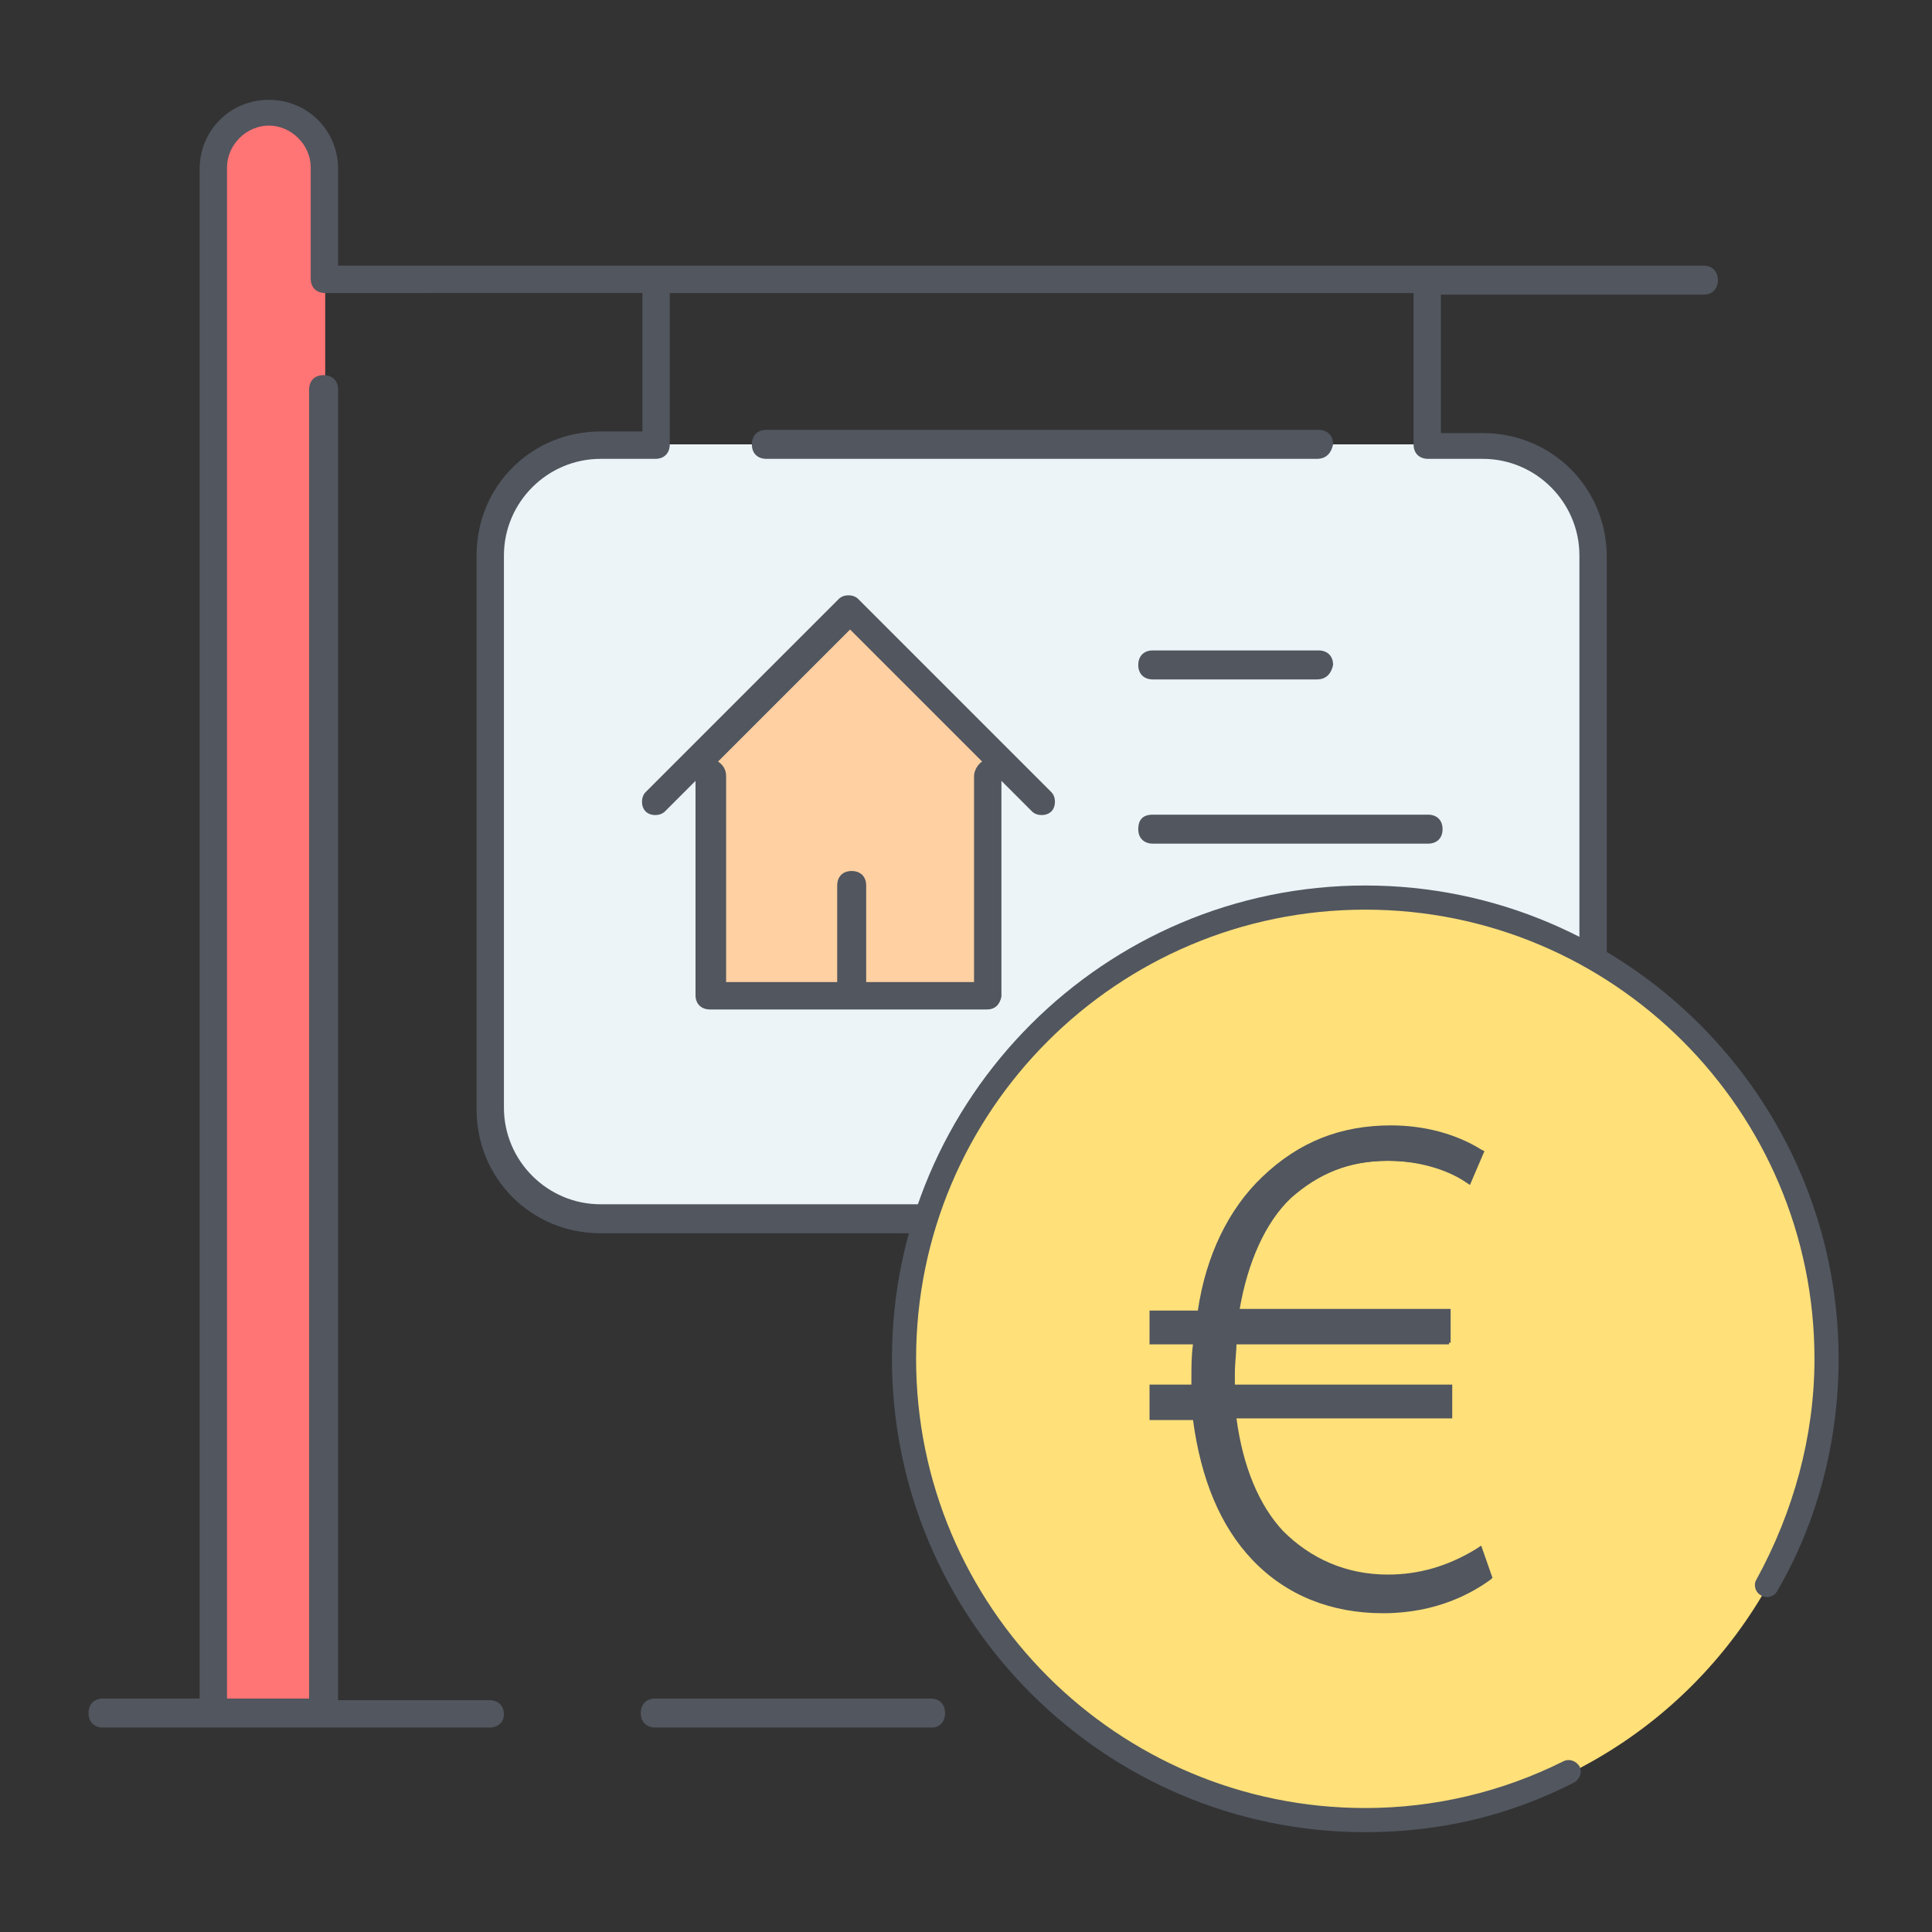
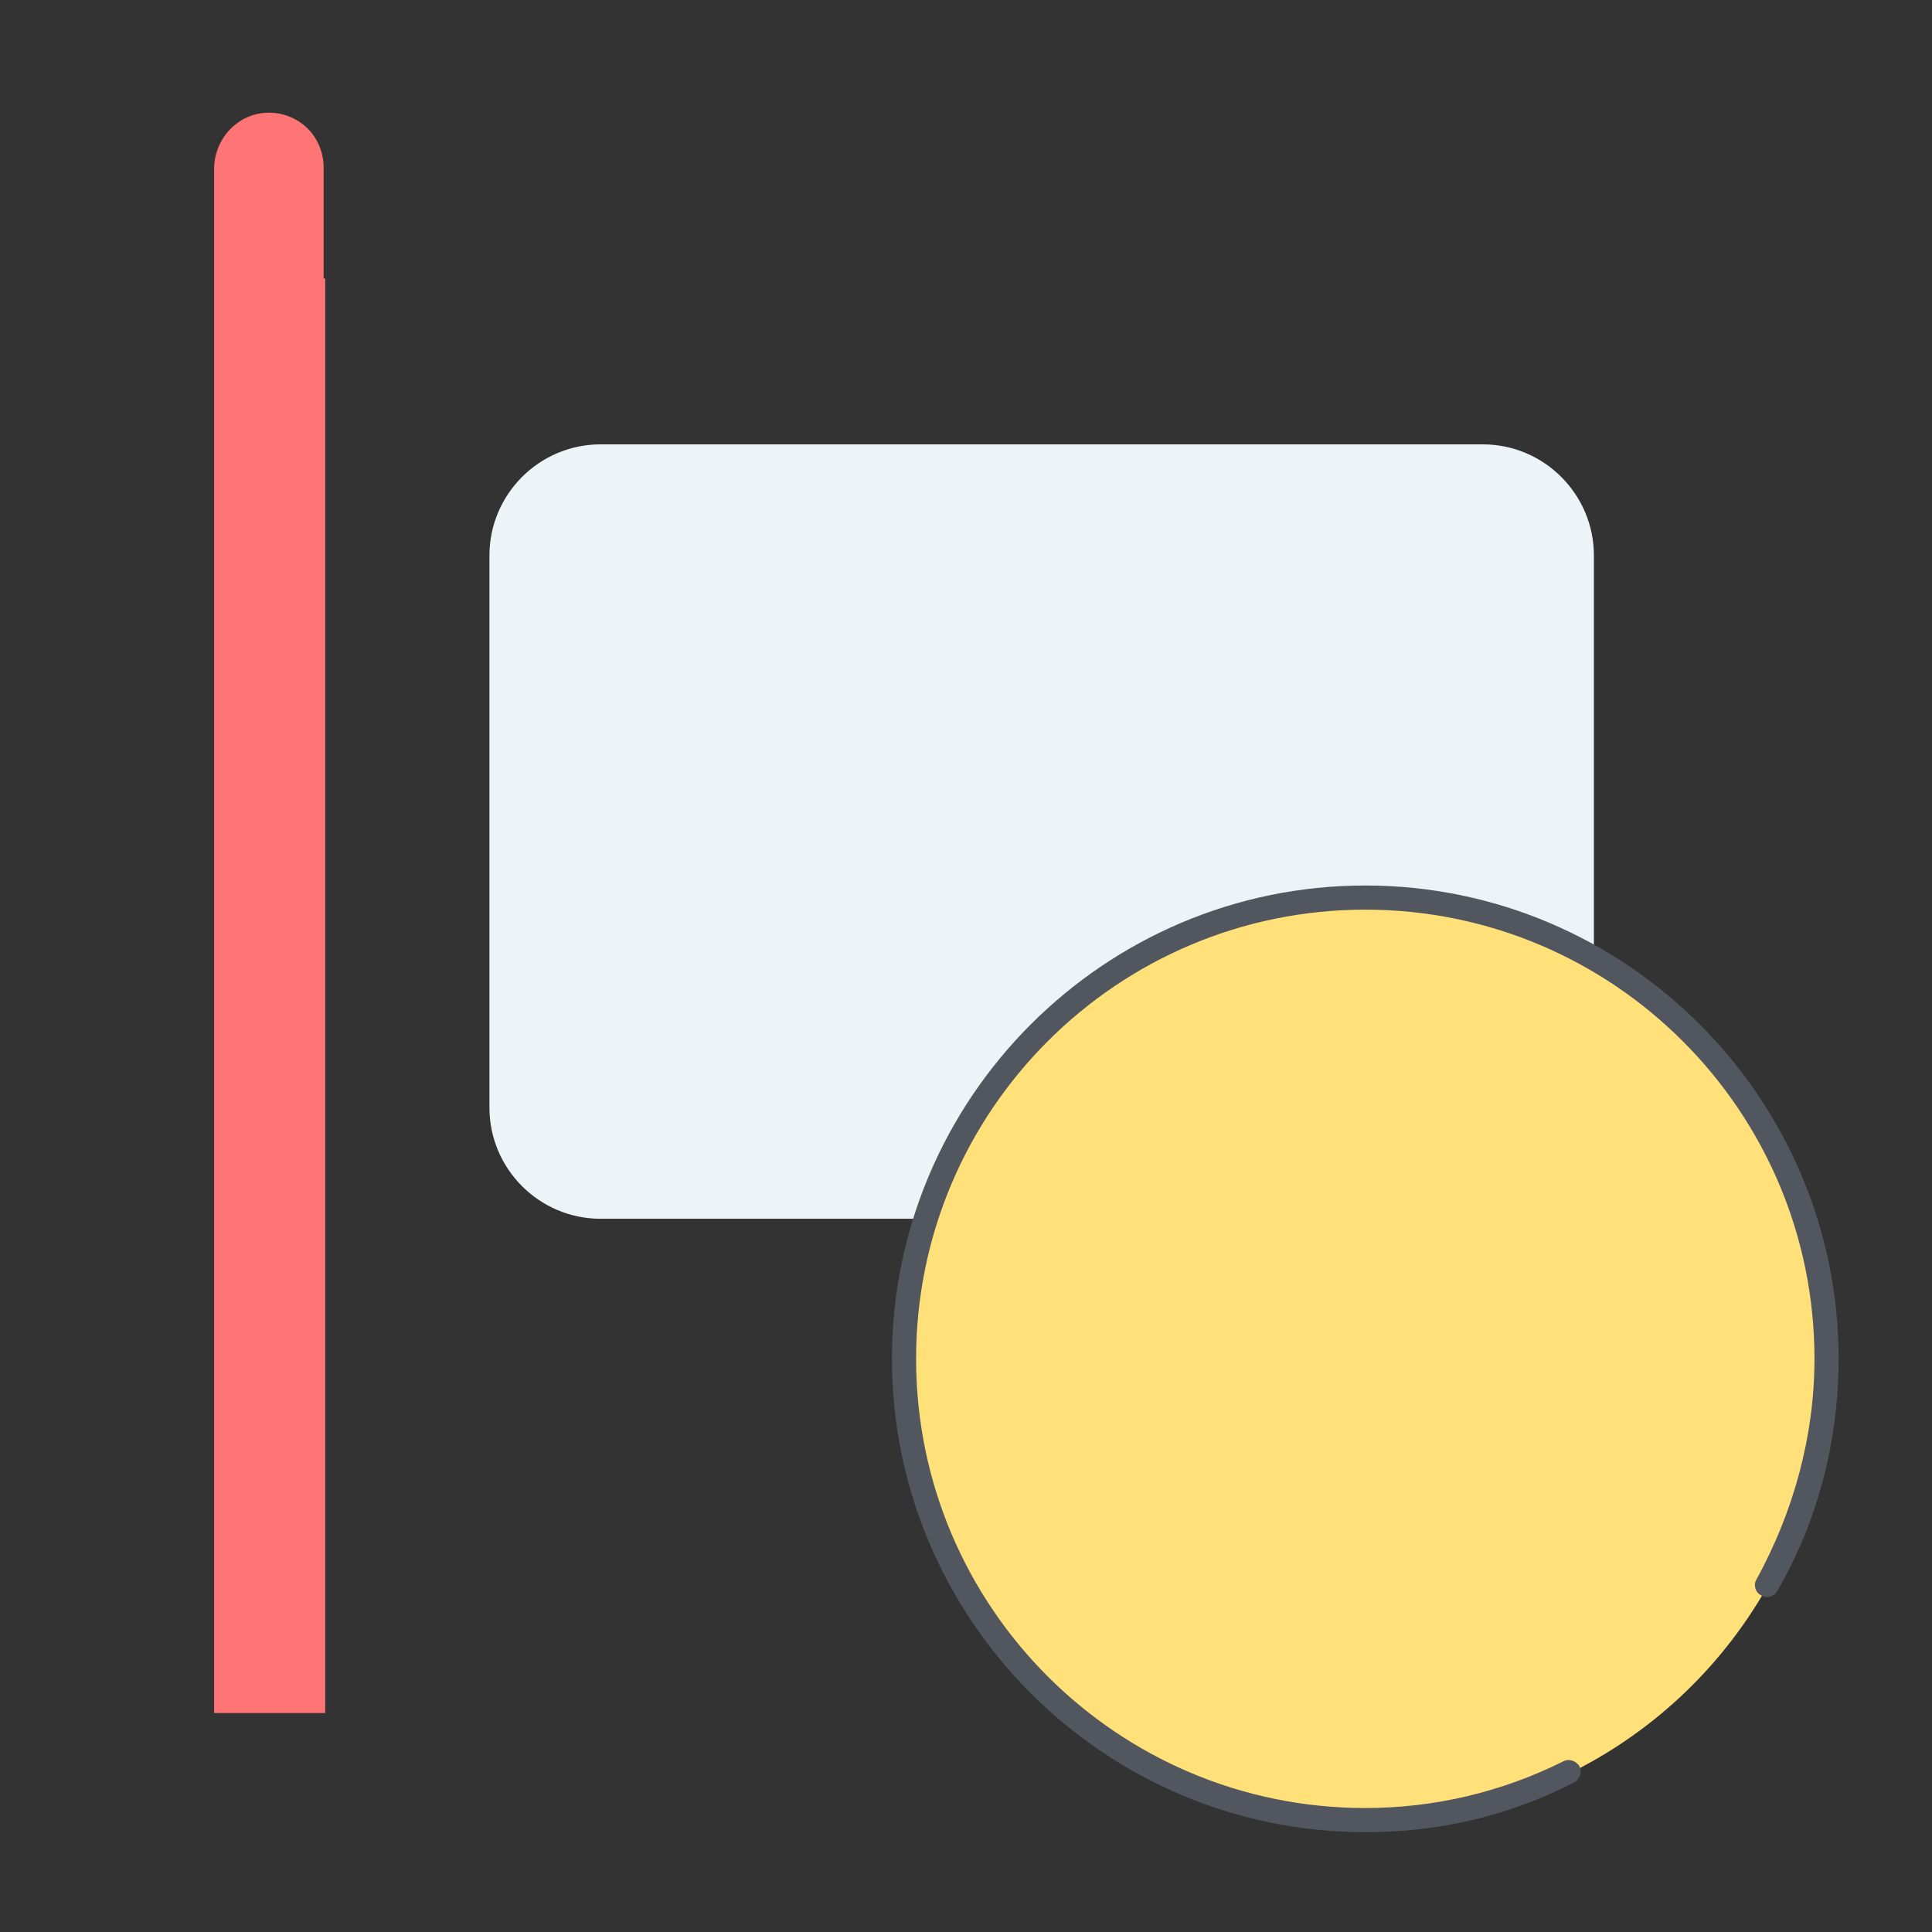
<svg xmlns="http://www.w3.org/2000/svg" baseProfile="tiny" id="Layer_1" x="0px" y="0px" viewBox="0 0 120 120" xml:space="preserve">
  <rect x="0" y="0" width="120" height="120" fill="#333333" stroke="none" />
  <g>
    <g>
      <g transform="translate(5 1)">
        <g>
          <path fill="#FF7474" d="M15.2,16.3v89.1H8.3V9.5C8.3,7.6,9.8,6,11.7,6s3.4,1.5,3.4,3.4V16.3z" />
        </g>
        <g>
          <path fill="#ECF4F7" d="M94,33.5v34.3c0,3.8-3.1,6.9-6.9,6.9H32.3c-3.8,0-6.9-3.1-6.9-6.9V33.5c0-3.8,3.1-6.9,6.9-6.9h3.4h48 h3.4C90.9,26.6,94,29.7,94,33.5L94,33.5z" />
        </g>
        <g>
-           <polygon fill="#FFD0A1" points="47.7,60.9 39.1,60.9 39.1,47.2 38.3,46.3 47.7,36.9 57.1,46.3 56.3,47.2 56.3,60.9 " />
-         </g>
+           </g>
      </g>
      <g>
-         <path fill="#51565F" d="M57.9,107.3H40.7c-0.5,0-0.9-0.3-0.9-0.9c0-0.5,0.3-0.9,0.9-0.9h17.1c0.5,0,0.9,0.3,0.9,0.9 C58.7,106.9,58.4,107.3,57.9,107.3z M30.4,107.3h-24c-0.5,0-0.9-0.3-0.9-0.9c0-0.5,0.3-0.9,0.9-0.9h6V10.5c0-2.4,1.9-4.3,4.3-4.3 S21,8.1,21,10.5v6h84.8c0.5,0,0.9,0.3,0.9,0.9c0,0.5-0.3,0.9-0.9,0.9H89.5v8.6h2.6c4.3,0,7.7,3.4,7.7,7.7v34.3 c0,4.3-3.4,7.7-7.7,7.7H37.3c-4.3,0-7.7-3.4-7.7-7.7V34.5c0-4.3,3.4-7.7,7.7-7.7h2.6v-8.6H20.2c-0.5,0-0.9-0.3-0.9-0.9v-6.9 c0-1.4-1.2-2.6-2.6-2.6s-2.6,1.2-2.6,2.6v95.1h5.1V24.2c0-0.5,0.3-0.9,0.9-0.9c0.5,0,0.9,0.3,0.9,0.9v81.4h9.4 c0.5,0,0.9,0.3,0.9,0.9C31.3,106.9,31,107.3,30.4,107.3z M37.3,28.5c-3.3,0-6,2.7-6,6v34.3c0,3.3,2.7,6,6,6h54.8c3.3,0,6-2.7,6-6 V34.5c0-3.3-2.7-6-6-6h-3.4c-0.5,0-0.9-0.3-0.9-0.9v-9.4H41.6v9.4c0,0.5-0.3,0.9-0.9,0.9H37.3z M85.3,62.7H71.6 c-0.5,0-0.9-0.3-0.9-0.9S71,61,71.6,61h13.7c0.5,0,0.9,0.3,0.9,0.9S85.8,62.7,85.3,62.7z M61.3,62.7H44.1c-0.5,0-0.9-0.3-0.9-0.9 V48.5l-1.9,1.9c-0.3,0.3-0.9,0.3-1.2,0c-0.3-0.3-0.3-0.9,0-1.2l12-12c0.3-0.3,0.9-0.3,1.2,0l12,12c0.3,0.3,0.3,0.9,0,1.2 c-0.3,0.3-0.9,0.3-1.2,0l-1.9-1.9v13.4C62.1,62.4,61.8,62.7,61.3,62.7z M53.6,61h6.9V48.2c0-0.3,0.2-0.7,0.5-0.9l-8.2-8.2 l-8.2,8.2c0.3,0.2,0.5,0.5,0.5,0.9V61h6.9v-6c0-0.5,0.3-0.9,0.9-0.9c0.5,0,0.9,0.3,0.9,0.9V61z M88.7,52.4H71.6 c-0.5,0-0.9-0.3-0.9-0.9s0.3-0.9,0.9-0.9h17.1c0.5,0,0.9,0.3,0.9,0.9S89.2,52.4,88.7,52.4z M81.8,42.2H71.6 c-0.5,0-0.9-0.3-0.9-0.9c0-0.5,0.3-0.9,0.9-0.9h10.3c0.5,0,0.9,0.3,0.9,0.9C82.7,41.8,82.4,42.2,81.8,42.2z M81.8,28.5H47.6 c-0.5,0-0.9-0.3-0.9-0.9c0-0.5,0.3-0.9,0.9-0.9h34.3c0.5,0,0.9,0.3,0.9,0.9C82.7,28.1,82.4,28.5,81.8,28.5z" />
-       </g>
+         </g>
    </g>
    <g>
      <g>
        <circle fill="#FFE079" cx="84.8" cy="84.4" r="28.7" />
      </g>
      <g>
        <path fill="#51565F" d="M84.8,113.8c-16.2,0-29.4-13.2-29.4-29.4C55.4,68.2,68.6,55,84.8,55c16.2,0,29.4,13.2,29.4,29.4 c0,5.1-1.3,10.1-3.8,14.4c-0.2,0.4-0.7,0.5-1,0.3c-0.4-0.2-0.5-0.7-0.3-1c2.3-4.2,3.6-8.9,3.6-13.7c0-15.4-12.5-27.9-27.9-27.9 c-15.4,0-27.9,12.5-27.9,27.9c0,15.4,12.5,27.9,27.9,27.9c4.3,0,8.5-1,12.3-2.9c0.4-0.2,0.8,0,1,0.3c0.2,0.4,0,0.8-0.3,1 C93.7,112.8,89.4,113.8,84.8,113.8z" />
      </g>
      <g>
        <g>
-           <path fill="#51565F" d="M92.4,98c-1.3,1-3.5,1.9-6.4,1.9c-3.1,0-5.9-1.2-7.9-3.2s-3.2-5-3.6-8.8h-2.7v-1.6h2.6 c0-0.2,0-0.4,0-0.6c0-0.8,0-1.6,0.1-2.3h-2.7v-1.6h2.9c0.5-3.5,1.9-6.4,4-8.4c2.1-2,4.6-3.1,7.8-3.1c2.6,0,4.4,0.8,5.4,1.5 l-0.7,1.6c-1.1-0.8-3-1.3-5-1.3c-2.6,0-4.6,0.9-6.2,2.4c-1.7,1.6-2.9,4.3-3.4,7.4H90v1.6H76.5c0,0.7-0.1,1.4-0.1,2.1 c0,0.3,0,0.5,0,0.8h13.5v1.6H76.5c0.4,3.3,1.5,5.8,3,7.4c1.8,1.9,4.1,2.7,6.6,2.7c2.5,0,4.5-1,5.6-1.6L92.4,98z" />
-           <path fill="#51565F" d="M85.9,100.2c-3.2,0-6-1.1-8.1-3.3c-2-2.1-3.2-5-3.7-8.7h-2.7V86h2.6v-0.4c0-0.7,0-1.4,0.1-2.1h-2.7v-2.1 h3c0.5-3.4,1.9-6.3,4-8.3c2.3-2.2,4.9-3.2,8-3.2c2,0,4,0.5,5.6,1.5l0.2,0.1l-0.9,2.1l-0.3-0.2c-1.2-0.8-3-1.3-4.8-1.3 c-2.4,0-4.3,0.8-6,2.3c-1.6,1.5-2.7,4-3.2,6.9h13.1v2.1H76.8c0,0.6-0.1,1.2-0.1,1.9V86h13.5v2.1H76.8c0.4,3,1.4,5.4,2.9,7 c1.7,1.7,3.9,2.7,6.5,2.7c1.9,0,3.7-0.5,5.5-1.6l0.3-0.2l0.7,2l-0.1,0.1C91.5,98.9,89.3,100.2,85.9,100.2z M72,87.7h2.6l0,0.2 c0.4,3.7,1.6,6.6,3.6,8.6c2,2.1,4.6,3.2,7.7,3.2c3.1,0,5.1-1,6.1-1.7l-0.4-1.1c-1.8,1-3.6,1.5-5.5,1.5c-2.7,0-5.1-1-6.8-2.8 c-1.7-1.8-2.7-4.4-3.1-7.6l0-0.3h13.4v-1.1H76.2v-1.1c0-0.7,0-1.5,0.1-2.1l0-0.2h13.4v-1.1H76.5l0-0.3c0.5-3.3,1.7-5.8,3.4-7.5 c1.8-1.7,3.8-2.5,6.3-2.5c1.8,0,3.6,0.5,4.8,1.2l0.5-1.2c-1.5-0.9-3.3-1.3-5.1-1.3c-3,0-5.5,1-7.7,3.1c-2.1,2-3.4,4.9-3.9,8.2 l0,0.2H72V83h2.7l0,0.3c-0.1,0.7-0.1,1.5-0.1,2.3v0.9H72V87.7z" />
-         </g>
+           </g>
      </g>
    </g>
  </g>
</svg>